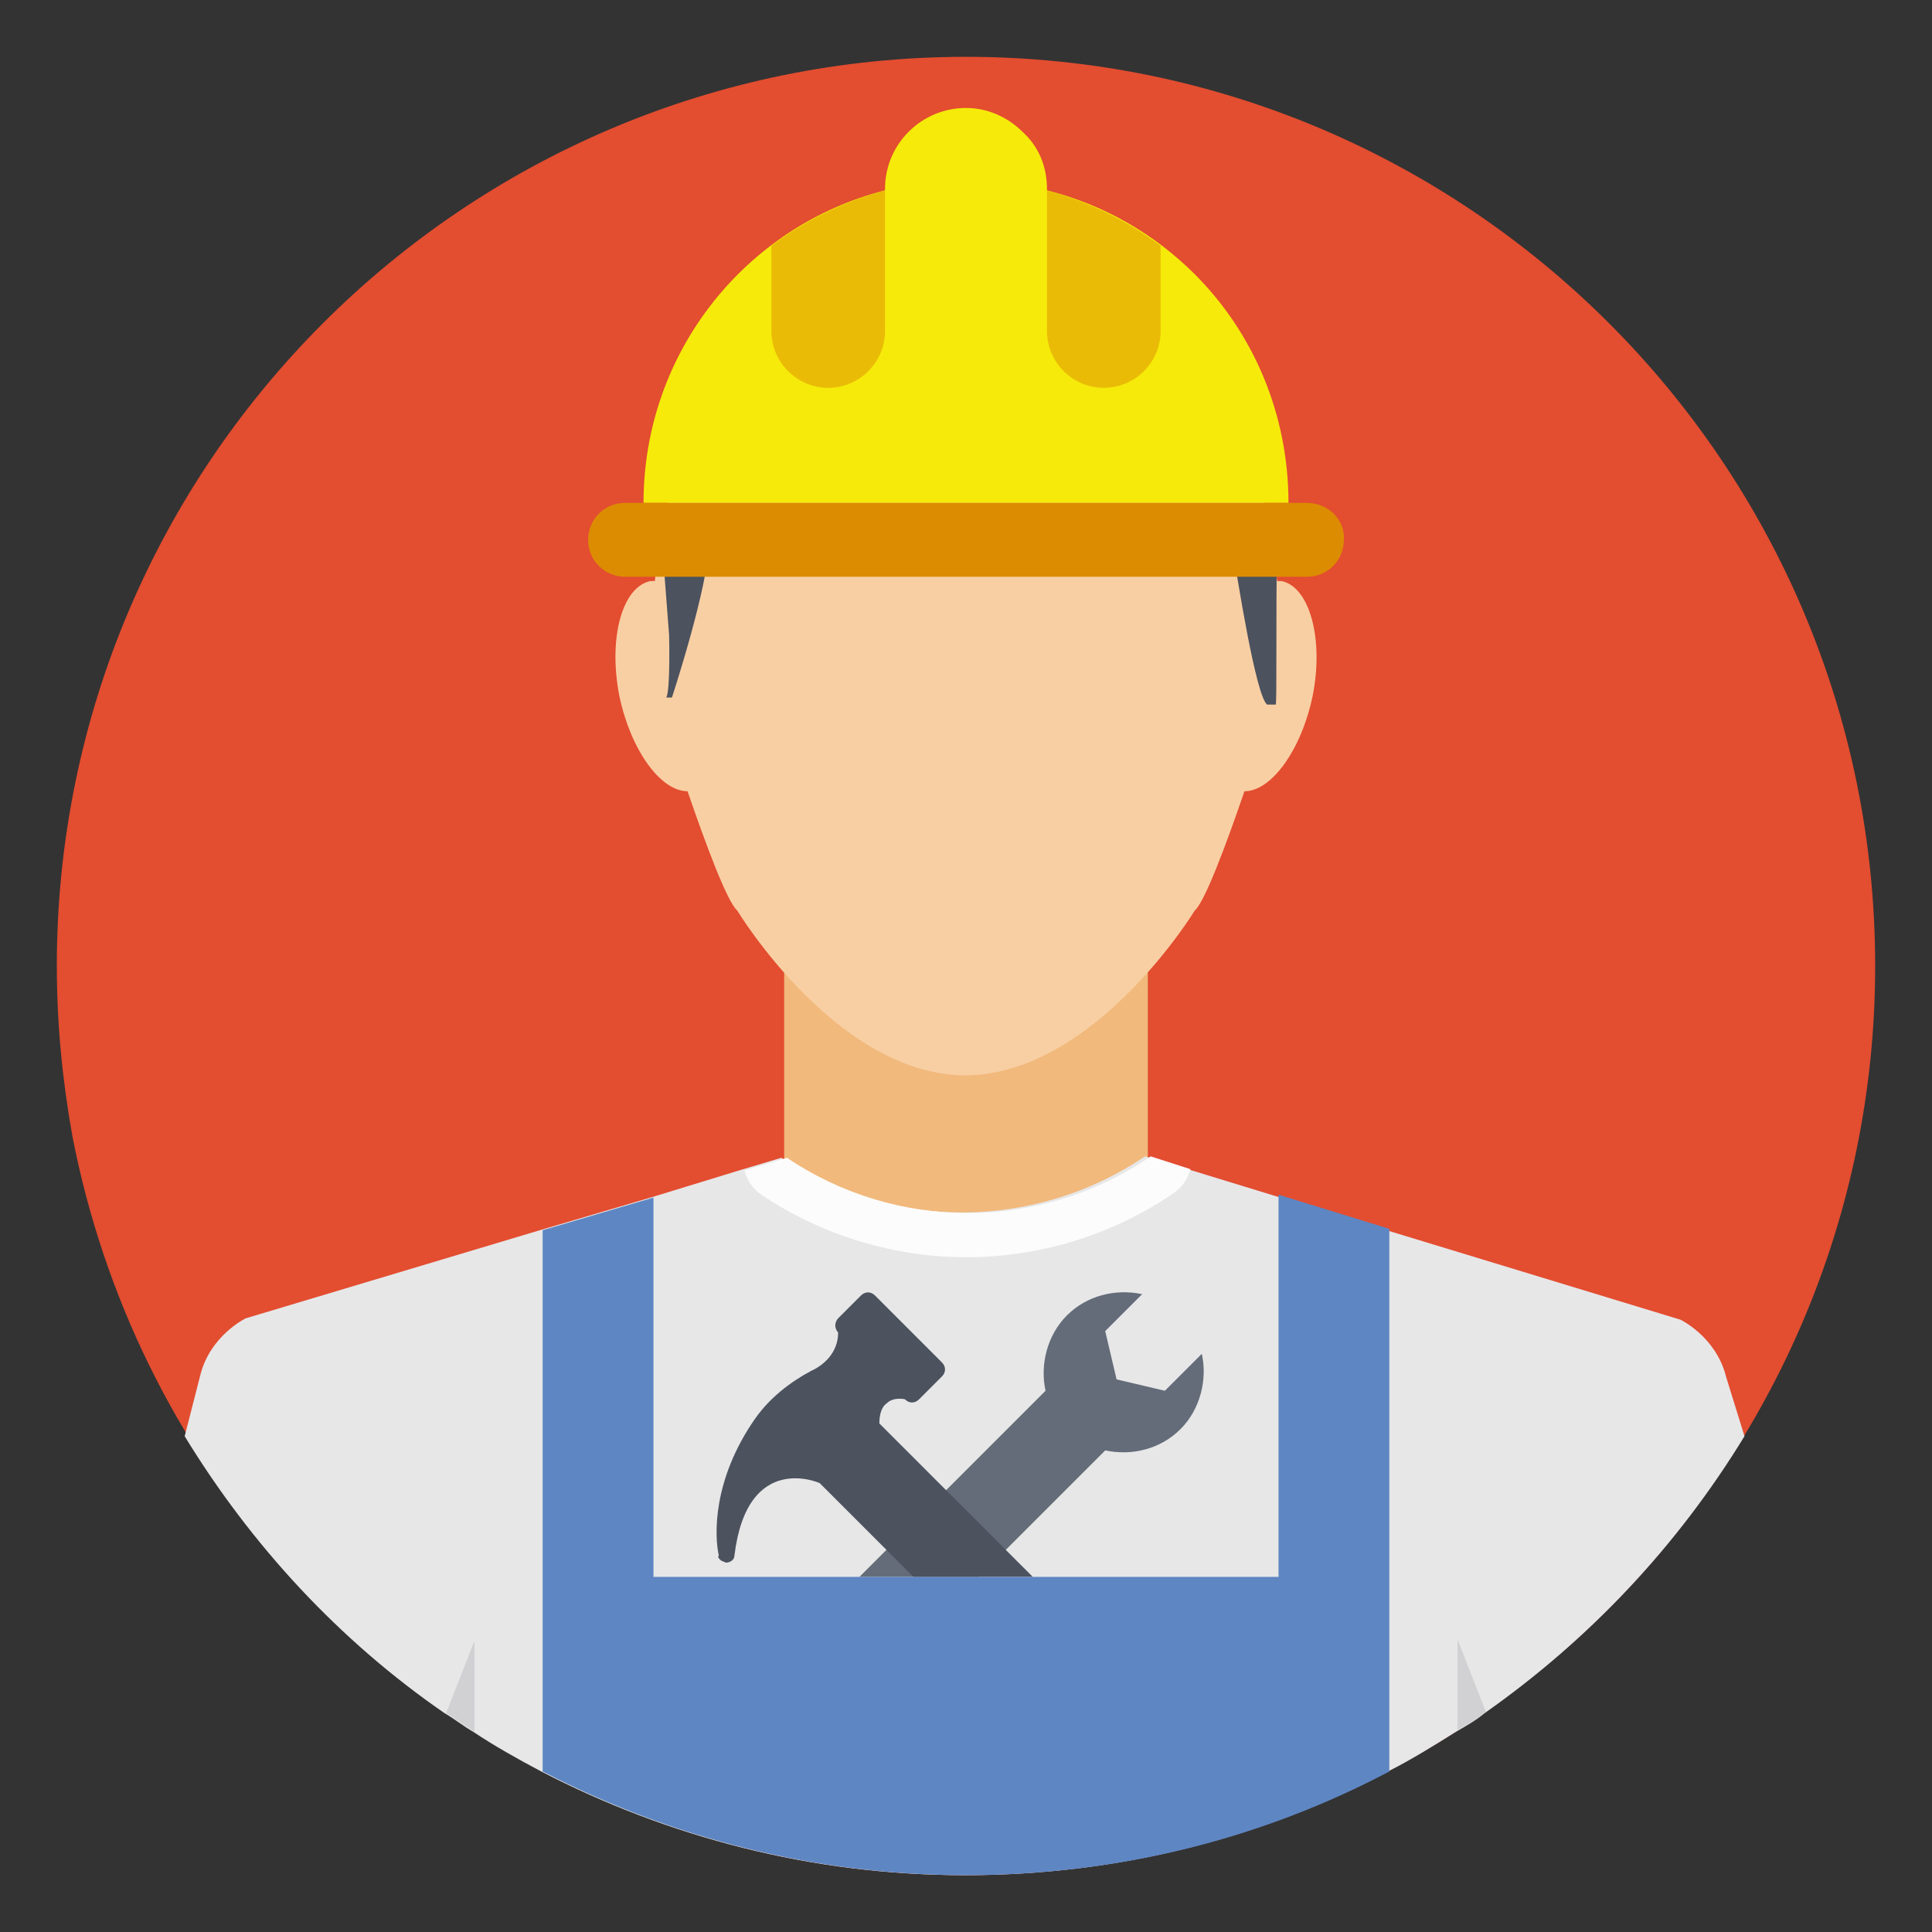
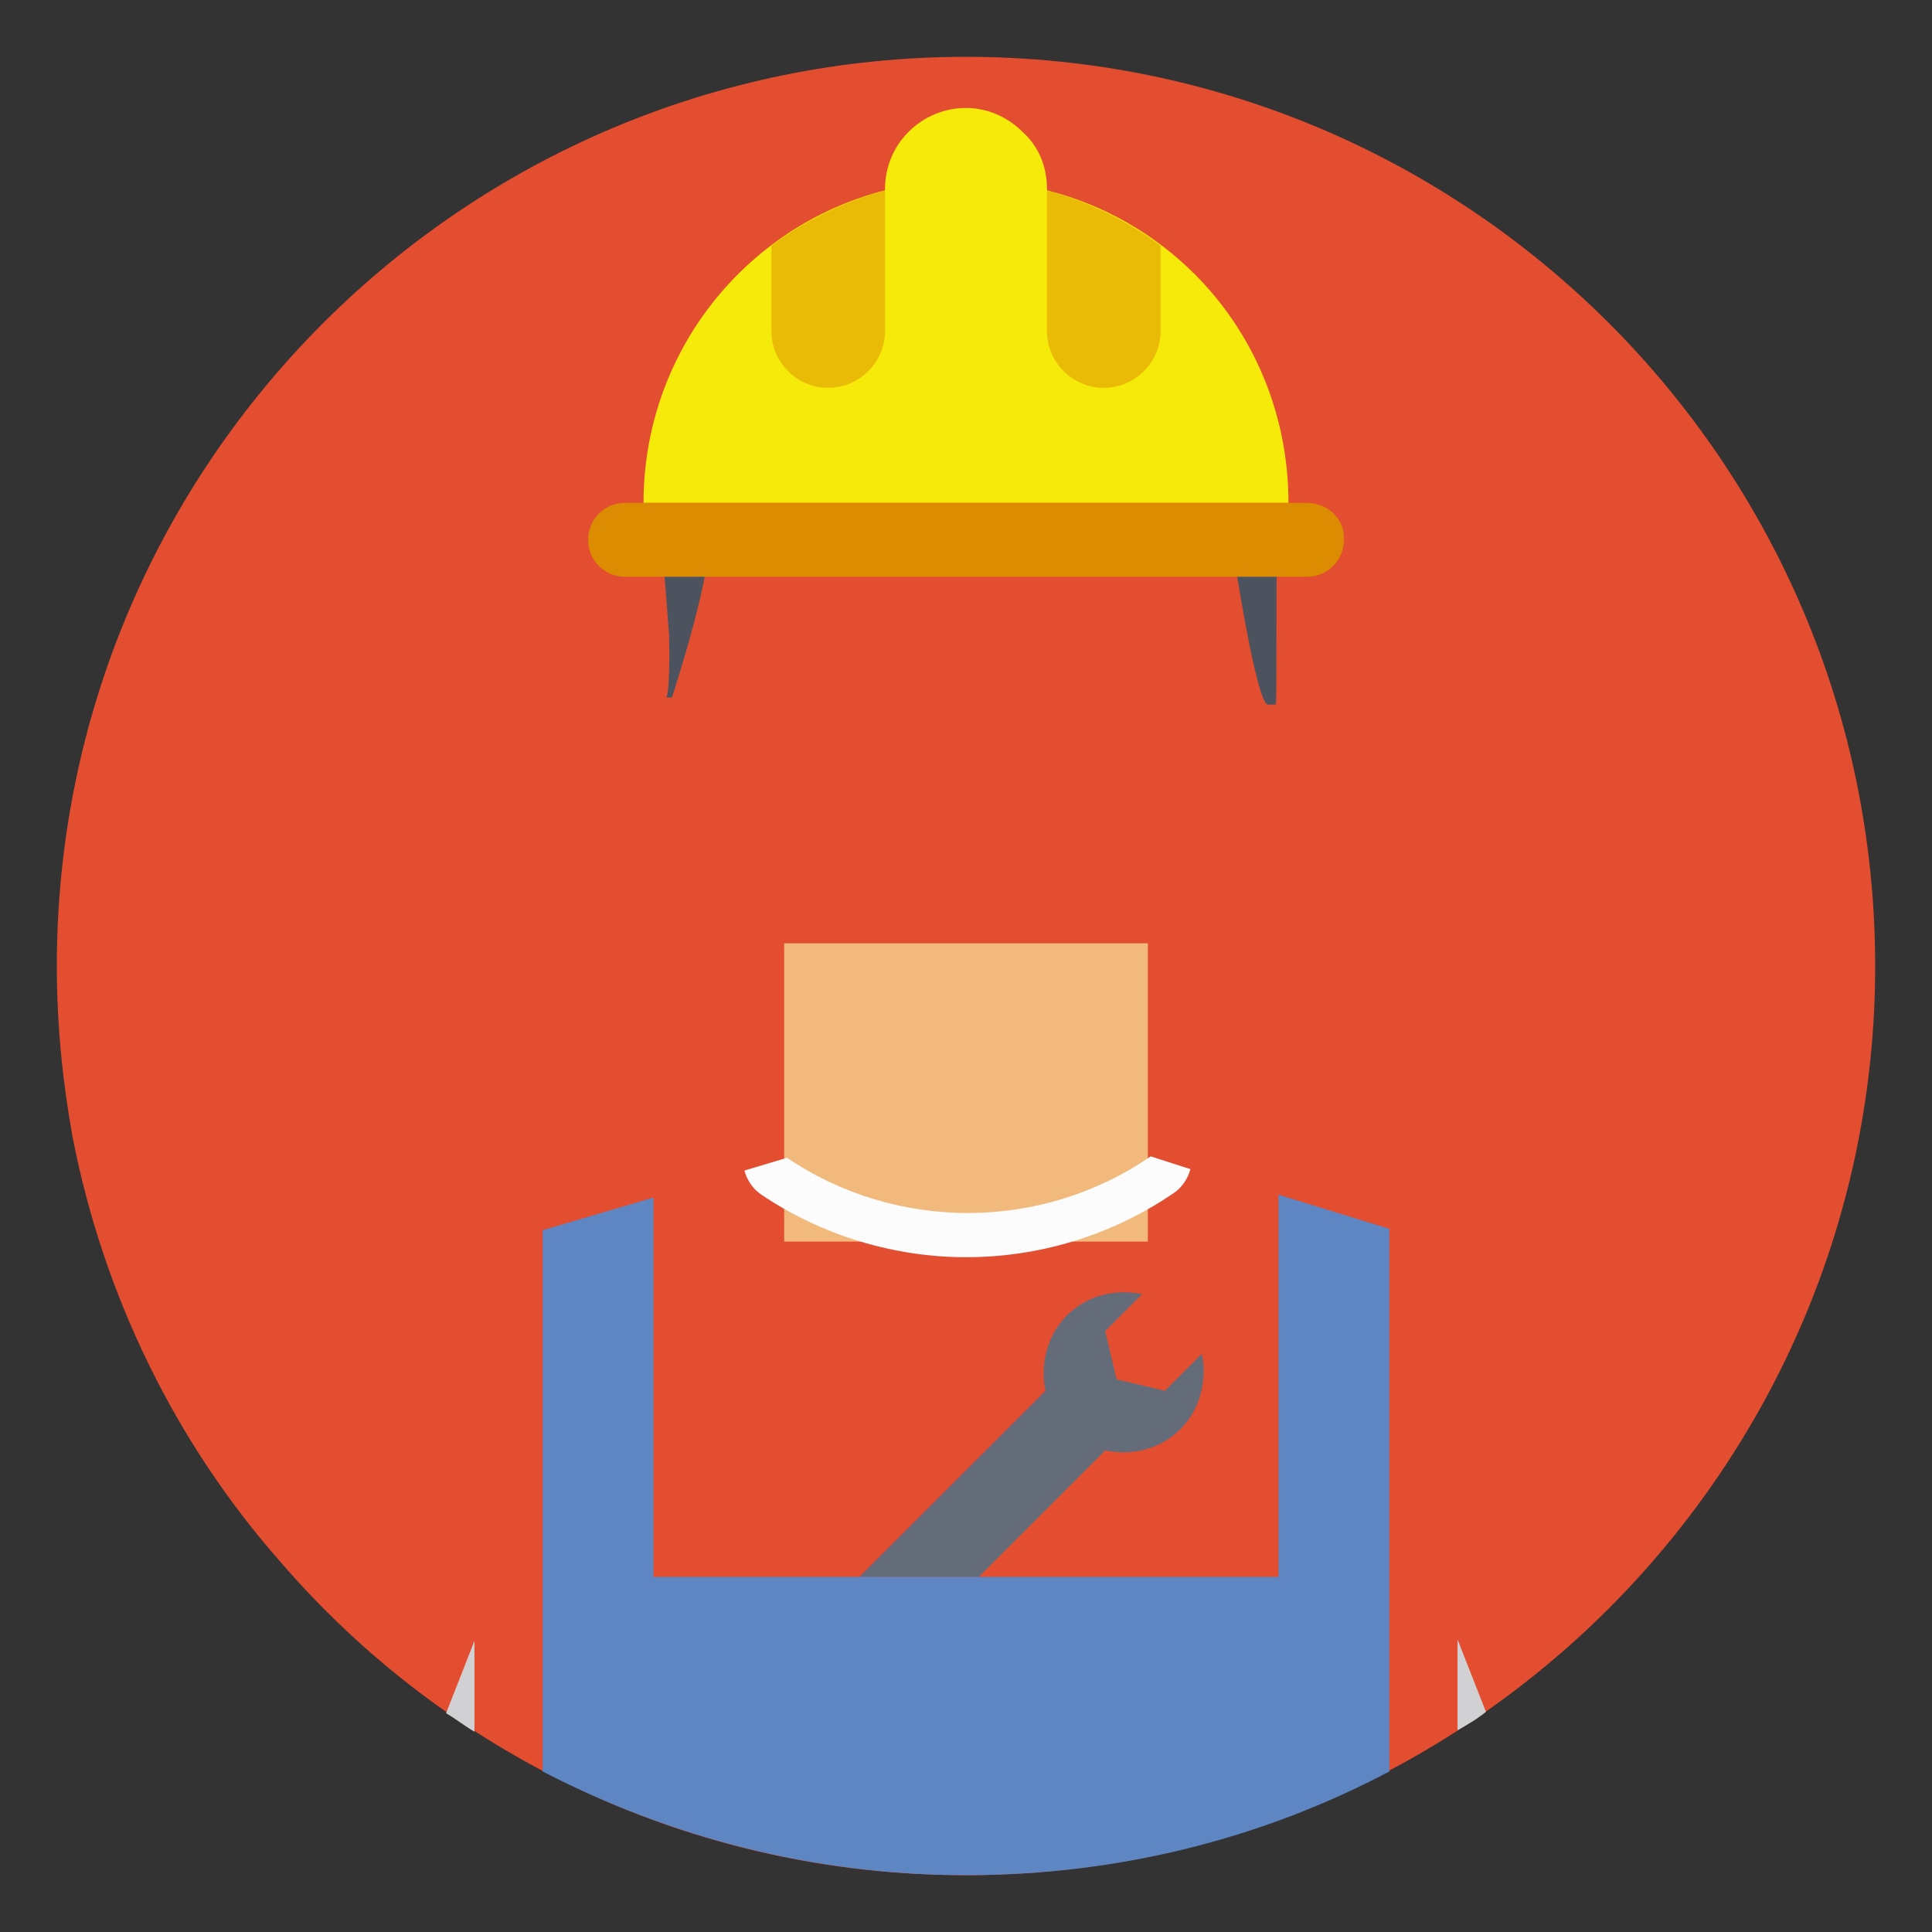
<svg xmlns="http://www.w3.org/2000/svg" width="512" height="512" x="0" y="0" viewBox="0 0 136 136" style="enable-background:new 0 0 512 512" xml:space="preserve" class="">
  <rect x="0" y="0" width="136" height="136" fill="#333333" stroke="none" />
  <g>
    <path fill="#e34d30" d="M132 68c0 35.3-28.7 64-64 64-19.3 0-36.6-8.5-48.3-22.1C12.4 101.6 7.3 91.3 5.1 80 4.4 76.1 4 72.1 4 68 4 32.6 32.7 4 68 4s64 28.6 64 64z" data-original="#e34d30" class="" />
    <path fill="#f1b97c" d="M55.2 66.4h25.6v21H55.2z" data-original="#f1b97c" class="" />
-     <path fill="#e7e7e8" d="M122.8 101.1c-4.7 7.7-10.9 14.3-18.3 19.5-.6.5-1.3.9-2 1.3-1.6 1-3.2 2-4.8 2.8-8.9 4.7-19 7.3-29.8 7.3s-20.9-2.7-29.8-7.3c-1.7-.9-3.3-1.8-4.8-2.8-.7-.4-1.3-.9-2-1.3-7.4-5.1-13.6-11.8-18.3-19.5l1.1-4.3c.7-2.8 3.2-4 3.2-4L38 86.6l7.8-2.3 6.2-1.9 3-.9c7.8 5.2 17.9 5.1 25.6-.1l3 .9 6.2 1.9 7.8 2.4 20.7 6.3s2.5 1.2 3.2 4z" data-original="#e7e7e8" />
-     <path fill="#f8cfa3" d="M90.2 40.9h-.3c-1.6-18-13.4-21.7-18.5-22.4v-.2h-6.8v.2c-5 .7-16.9 4.4-18.5 22.4h-.3c-2 .4-3 4-2.2 8.1.8 3.8 2.9 6.7 4.8 6.7 1.3 3.8 2.8 7.8 3.5 8.4 0 0 7 11.6 16.1 11.6 9.1-.1 16.1-11.6 16.1-11.6.7-.6 2.2-4.6 3.5-8.4 1.9 0 4-2.9 4.8-6.7.8-4-.2-7.7-2.2-8.1z" data-original="#f8cfa3" class="" />
    <g fill="#d1d1d3">
      <path d="M33.4 115.5v6.4c-.7-.4-1.3-.9-2-1.3zM104.6 120.5c-.6.5-1.3.9-2 1.3v-6.4z" fill="#d1d1d3" data-original="#d1d1d3" />
    </g>
    <path fill="#4c525e" d="m46.6 38.2.5 6.5s.1 3.9-.2 4.4h.4s2.6-7.9 2.6-10.9zM89.9 38.2h-3.2c.4 2.5 1.7 10.8 2.5 11.4h.6c.1 0 0-6.5.1-11.4z" data-original="#4c525e" />
    <path fill="#fcfcfc" d="M83.8 82.3c-.2.7-.6 1.3-1.2 1.7-4.4 3-9.5 4.5-14.6 4.5-5 0-10.1-1.5-14.4-4.4-.6-.4-1-1-1.2-1.7l3-.9c7.7 5.2 17.9 5.2 25.6-.1z" data-original="#fcfcfc" />
    <path fill="#f6ea0a" d="M84.1 19.3c-2.8-2.8-6.4-4.9-10.4-5.9v-.1c0-1.6-.6-3-1.7-4-1-1-2.4-1.7-4-1.7-3.1 0-5.7 2.5-5.7 5.7v.1c-9.8 2.5-17 11.4-17 22h45.4c0-6.3-2.5-12-6.6-16.1z" data-original="#f6ea0a" />
    <path fill="#dc8c01" d="M92 35.4H44c-1.5 0-2.6 1.2-2.6 2.6 0 1.5 1.2 2.6 2.6 2.6h48c1.5 0 2.6-1.2 2.6-2.6.1-1.4-1.1-2.6-2.6-2.6z" data-original="#dc8c01" />
    <g fill="#e9bb06">
      <path d="M73.7 13.4v9.9c0 2.2 1.8 4 4 4s4-1.8 4-4v-6c-2.4-1.8-5.1-3.1-8-3.9zM54.3 17.3v6c0 2.2 1.8 4 4 4s4-1.8 4-4v-9.9c-2.9.8-5.6 2.1-8 3.9z" fill="#e9bb06" data-original="#e9bb06" />
    </g>
    <path fill="#646c79" d="M60.5 111h8.4l8.9-8.9c1.9.4 3.9-.1 5.3-1.5s1.9-3.5 1.5-5.3L82 97.9l-3.4-.8-.8-3.4 2.6-2.6c-1.9-.4-3.9.1-5.3 1.5s-1.9 3.5-1.5 5.3z" data-original="#646c79" />
-     <path fill="#4c525e" d="M50.7 109.8c.1.1.2.1.4.2.3 0 .6-.2.6-.5.9-7.4 6-5.1 6-5.1l6.6 6.6h8.4l-10.8-10.8c0-.7.2-1.2.5-1.4.5-.5 1.3-.3 1.3-.3.3.3.7.3 1 0l1.6-1.6c.3-.3.3-.7 0-1l-4.7-4.7c-.3-.3-.7-.3-1 0L59 92.8c-.1.1-.2.3-.2.5s.1.4.2.5c0 1.4-1 2.3-1.9 2.7-1.5.8-2.9 1.9-3.9 3.3-3.1 4.4-2.9 8.4-2.6 9.7-.1.1 0 .2.1.3z" data-original="#4c525e" />
    <path fill="#5e86c3" d="M97.8 86.5v38.2c-8.9 4.7-19 7.3-29.8 7.3s-20.9-2.7-29.8-7.3V86.6l7.8-2.3V111h44V84.1z" data-original="#5e86c3" />
  </g>
</svg>